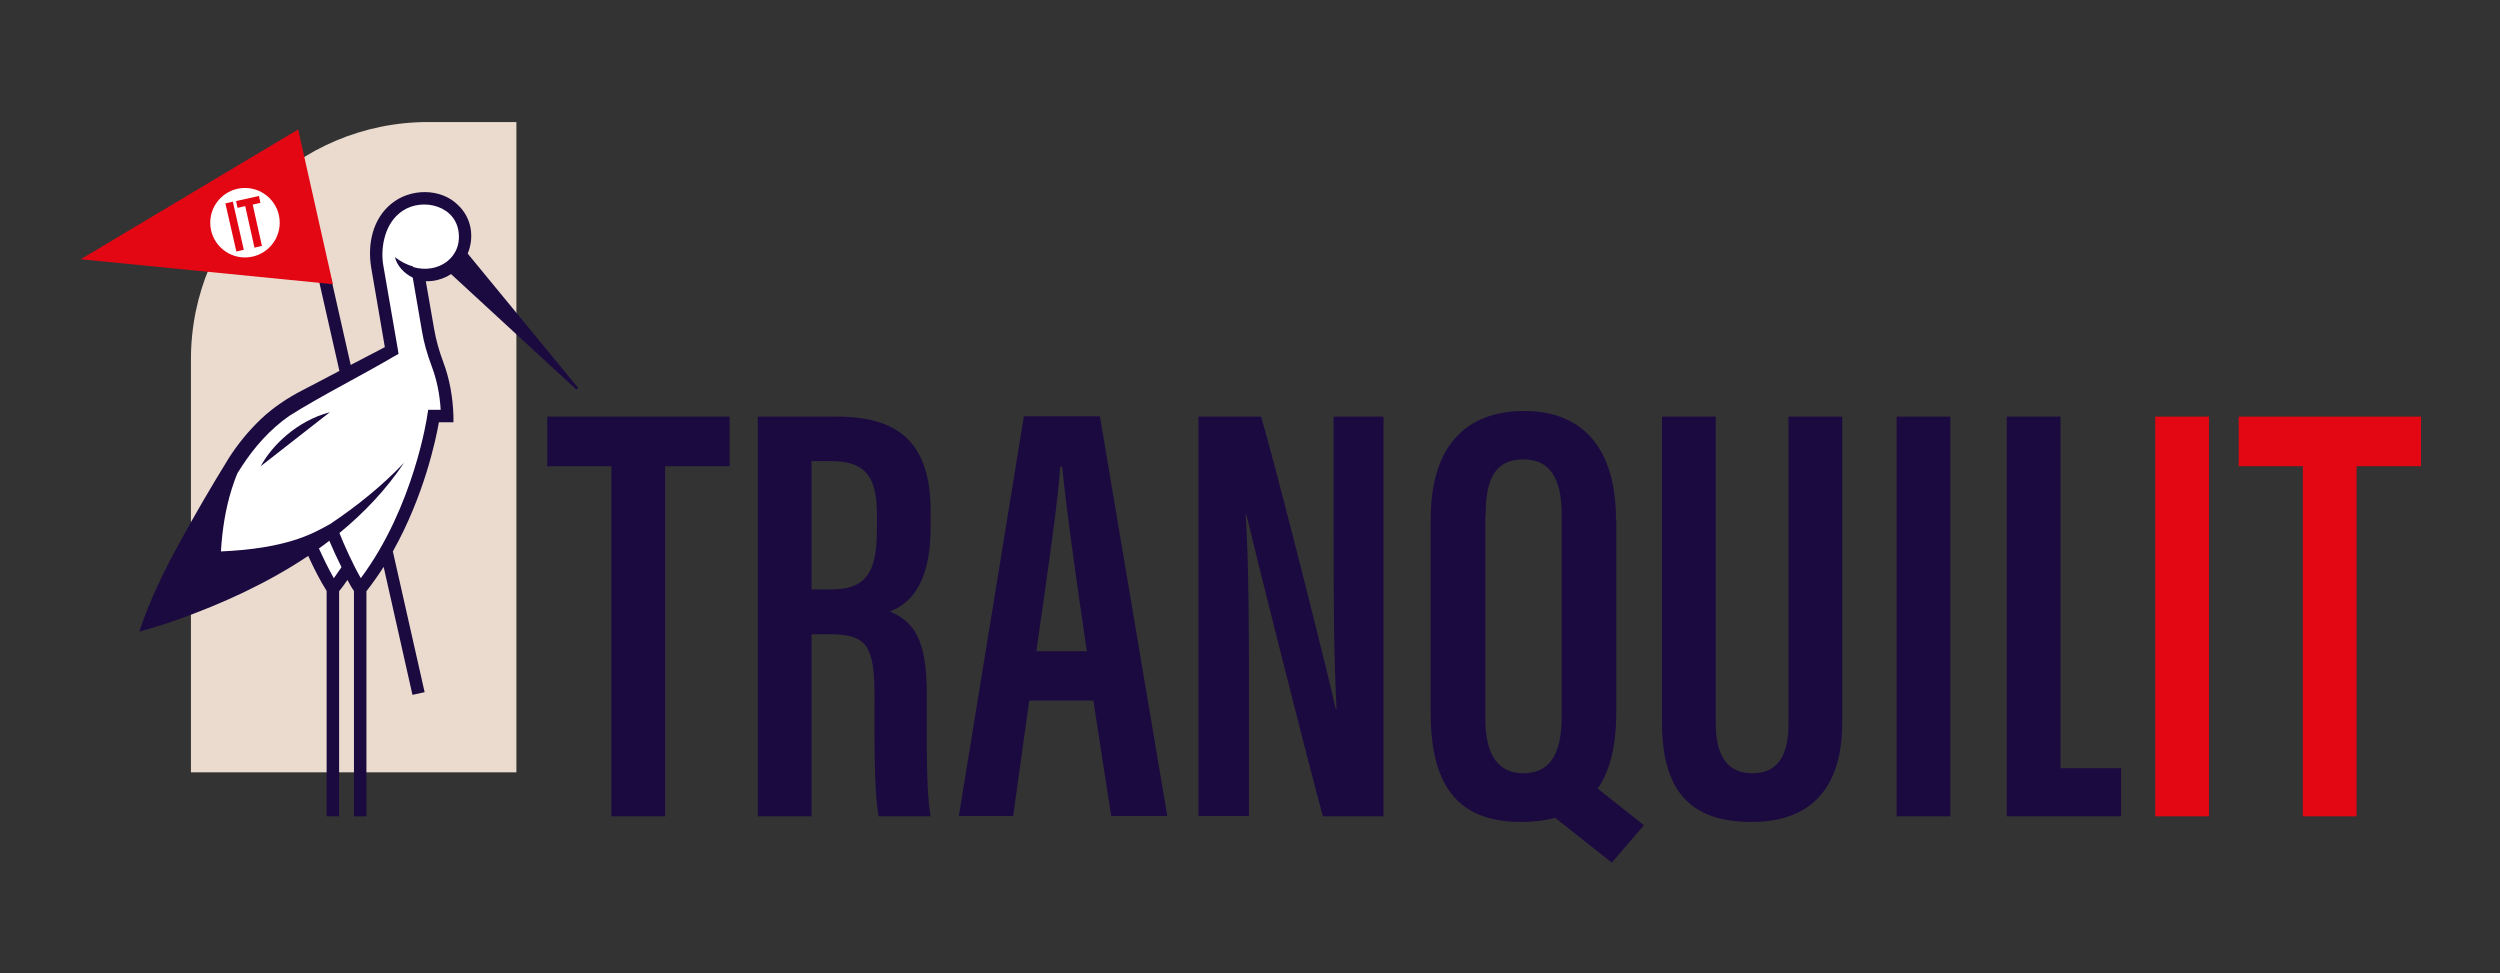
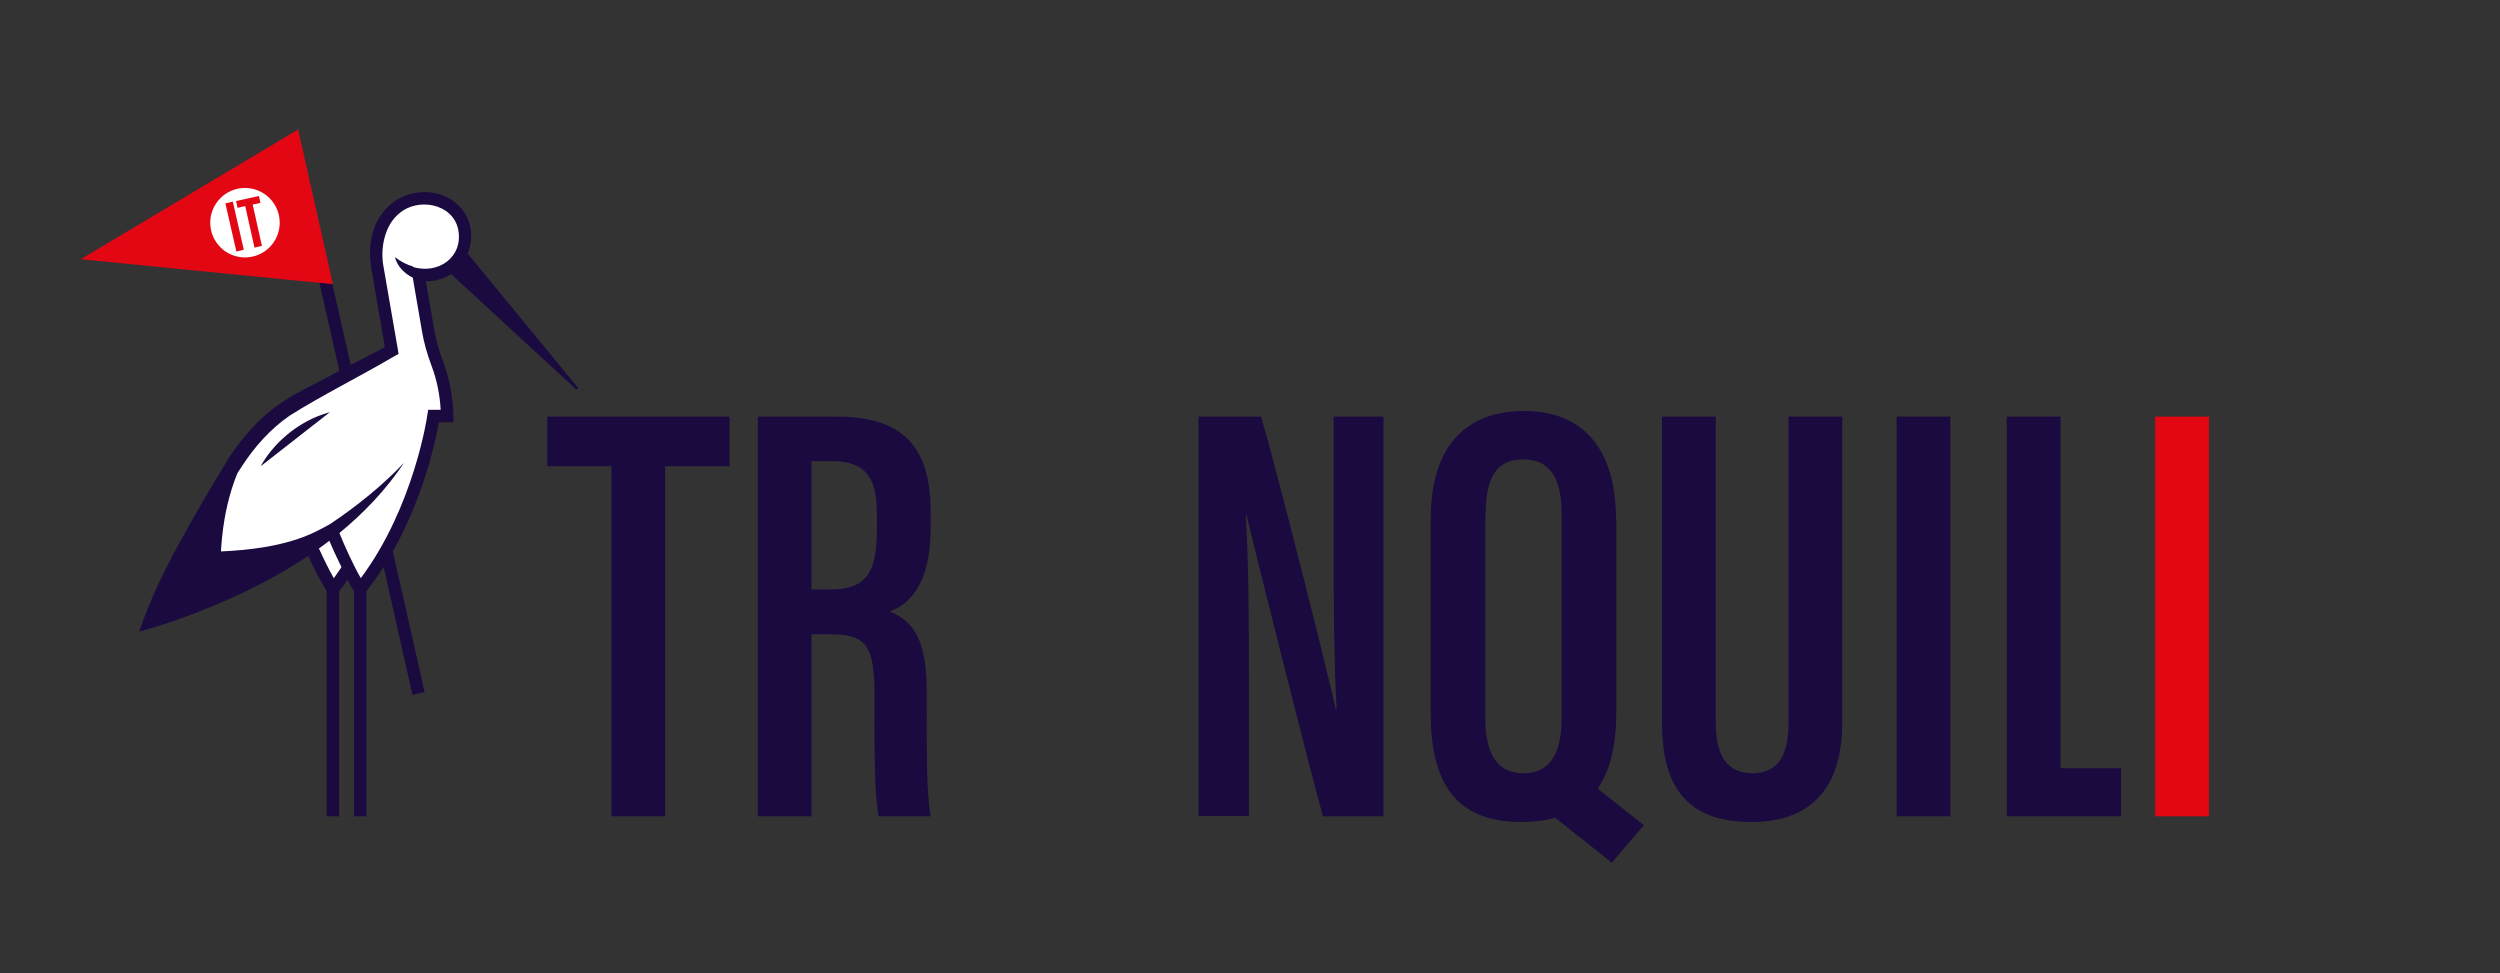
<svg xmlns="http://www.w3.org/2000/svg" id="Calque_1" version="1.1" viewBox="0 0 841.9 327.7">
  <rect x="0" y="0" width="841.9" height="327.7" fill="#333333" stroke="none" />
  <defs>
    <style>
      .st0 {
        fill: #1b0a40;
      }

      .st1 {
        fill: #eadbce;
      }

      .st2 {
        fill: #fff;
      }

      .st3 {
        fill: #e30613;
      }
    </style>
  </defs>
-   <path class="st1" d="M144.1,41.1h29.8v219h-109.6V121c0-44.1,35.8-79.9,79.9-79.9Z" />
  <path class="st0" d="M206,157h-21.7v-16.7h61.4v16.7h-21.7v117.9h-18.1v-117.9Z" />
  <path class="st0" d="M273.3,213.6v61.3h-18.1v-134.6h26.6c20.4,0,31.6,8.4,31.6,31.8v5.6c0,19.7-7.6,25.9-13.7,28.2,8.1,3.5,12.4,9.5,12.4,27.6s-.2,33.1,1.3,41.4h-17.5c-1.7-8.2-1.4-30.6-1.4-40.2,0-16.8-2.3-21.1-14.8-21.1h-6.3ZM273.3,198.5h6.5c11.7,0,15.5-5.5,15.5-20v-5.2c0-11.2-2.7-18-15.2-18h-6.8v43.2Z" />
-   <path class="st0" d="M346.6,235.9l-5.4,38.9h-18.3l21.9-134.6h25.6l22.7,134.6h-18.9l-6-38.9h-21.5ZM366,219.3c-3.8-25.7-6.9-47.9-8.3-62.1h-.7c-.5,10.8-4.9,40.2-8,62.1h17Z" />
  <path class="st0" d="M403.6,274.9v-134.6h21.1c6.2,21.5,23.3,89.7,25.1,98.4h.3c-.9-17.2-1-36.2-1-58.2v-40.2h16.8v134.6h-20.4c-5.5-19.9-24-93.9-25.8-101.7h-.2c1,16.3,1.1,35.9,1.1,60.1v41.5h-16.9Z" />
  <path class="st0" d="M544.3,174.9v65c0,24.9-10.4,36.9-32.1,36.9s-30.4-12.8-30.4-36.7v-65.3c0-24.6,11.9-36.4,31.5-36.4s30.9,12.5,30.9,36.5ZM500.2,173.4v68.6c0,12.8,4.7,18.4,12.8,18.4s12.9-5.3,12.9-18.9v-68.3c0-12.2-4-18.5-12.9-18.5s-12.7,5.8-12.7,18.6ZM535.8,263.8l17.8,14.1-10.8,12.6-21.5-17,14.4-9.7Z" />
  <path class="st0" d="M577.8,140.3v103.3c0,10.4,3.5,16.8,12.4,16.8s12.1-6.6,12.1-16.7v-103.4h18.1v102.9c0,21.1-9.5,33.6-30.6,33.6s-30.1-11.1-30.1-33.4v-103.1h18.1Z" />
  <path class="st0" d="M656.8,140.3v134.6h-18.1v-134.6h18.1Z" />
  <path class="st0" d="M675.8,140.3h18.1v118.4h20.4v16.2h-38.5v-134.6Z" />
  <path class="st3" d="M743.9,140.3v134.6h-18.1v-134.6h18.1Z" />
-   <path class="st3" d="M775.6,157h-21.7v-16.7h61.4v16.7h-21.7v117.9h-18.1v-117.9Z" />
  <path class="st2" d="M156.4,80.8v-.6c.2-2.4-.3-4.9-1.5-7h0c-1.8-3.3-5.1-5.5-8.8-6.1l-1-.2c-2.3-.3-4.6,0-6.7.8l-1.6.8c-3.5,1.7-6.3,4.5-8,7.9h0c-1.1,2.3-2.4,5.5-2.4,8l1.1,7,4.1,26.1-29.1,17.1c-7.8,4.4-14.6,10.4-19.9,17.7l-3.9,5.4c-1.5,2.1-2.9,4.3-4,6.6l-14.8,29.1,16.1-1.4c6-.5,11.9-1.9,17.6-4.1l11.2-4.3,7.1,15.9,6.2-7.8,3.4,6.7,2.5-3.4c3.9-5.2,7.1-11,9.5-17.1l5.5-12.8c2.3-5.3,3.9-10.8,5-16.5l1.8-8.9h5.5l-2.2-10.3c-.3-1.6-.8-3.2-1.3-4.8l-2.4-7.6c-.7-2.3-1.3-4.7-1.6-7.1l-2.6-17.9h1.9c2.8.4,5.7-.4,8-2.1l.3-.2c3-2.1,4.8-5.4,5.1-9Z" />
  <g>
    <path class="st0" d="M194.5,130.4l-37-45c2.2-5.3,1.5-11.8-3.2-16.3-5.9-5.9-16.2-5.7-22.5-.5-6.3,5.1-8.1,13.6-6.8,21.5,1,6,3.8,21.9,4.6,26.8-3.5,1.8-7.5,3.9-11.5,6l-6.6-29.2-2.8.5c-.4,0-.9.2-1.3.3l6.9,30.4c-4.4,2.3-8.7,4.6-12.4,6.5-4.9,2.5-9.9,5.8-14,9.7-4.1,3.9-7.8,8.4-10.8,13.1-5.8,9.4-11.3,18.8-16.6,28.5-5.3,9.6-10.1,19.5-13.6,30h0s0,0,0,0h0s0,0,0,0c4.3-1.2,8.6-2.5,12.8-4,15.2-5.4,30.5-12.4,44.1-21.5,1.8,4,4.1,8.5,6.2,11.8v75.9c1.4,0,2.8,0,4.2,0v-75.8c1-1.2,1.9-2.5,2.8-3.8.7,1.3,1.4,2.6,2.2,3.7v75.9c1.4,0,2.8,0,4.2,0v-75.8c2.1-2.7,4-5.4,5.8-8.2l9.7,43.1c1.4-.3,2.7-.6,4.1-.9l-10.7-47.4c10.5-18.7,14.5-37.7,15.5-43.5h4.9v-2.1c-.2-6.4-1.3-12.5-3.4-18.1-1.5-4-2.5-7.7-3.1-11.2l-2.8-16.1c.7,0,1.5,0,2.2-.1,2.4-.3,4.5-1.1,6.3-2.3l42,38.7c.3.3.9-.2.6-.5ZM112.4,194.7c-1.7-3-3.5-6.7-5-10,1.2-.8,2.3-1.7,3.5-2.6,1,2.4,2.5,5.7,4.1,8.9-.8,1.2-1.7,2.4-2.5,3.6ZM139.1,89.7c-2.1-.5-4.1-1.6-6.1-3.1.7,2.9,3.1,5.5,6,6.9l3.1,18c.6,3.7,1.7,7.6,3.3,11.9,1.7,4.5,2.7,9.4,3,14.6h-4.2l-.3,1.8c0,.3-4.5,30.9-22.4,54.9-2.8-4.9-5.7-11.4-7.2-15.2,8.3-6.8,15.8-14.7,21.8-23.7-7.5,7.9-15.9,14.6-24.8,20.6-1.4.8-2.9,1.6-4.7,2.5-10.6,5.3-23.7,6.4-32.2,6.8l.2-2.8c.6-7.1,1.9-14.1,4.3-20.8.3-.9.7-1.9,1.1-2.8.5-.7.9-1.5,1.4-2.2,4.3-6.6,9.6-12.6,16.1-17.1,10.6-6.7,24.6-13.7,35.4-20.1l1.3-.7-.2-1.4s-3.7-21.3-4.9-28.3c-1-5.5.2-13.4,5.3-17.6,6.3-5.5,18.1-3.4,19.9,5.4,1.8,9.3-6.7,15.2-15.3,12.6Z" />
    <path class="st0" d="M87.8,157l23.3-18.2c-11.2,3-19.5,11.2-23.3,18.2Z" />
  </g>
  <polygon class="st3" points="112.1 95.7 27.2 87.3 100.4 43.6 112.1 95.7" />
  <g>
    <circle class="st2" cx="82.5" cy="75" r="11.7" />
    <g>
      <path class="st3" d="M78.4,67.9l3.7,16.2-2.5.6-3.7-16.2,2.5-.6Z" />
      <path class="st3" d="M82.6,69.4l-2.6.6-.5-2.3,7.7-1.7.5,2.3-2.6.6,3.1,13.9-2.5.6-3.1-13.9Z" />
    </g>
  </g>
</svg>